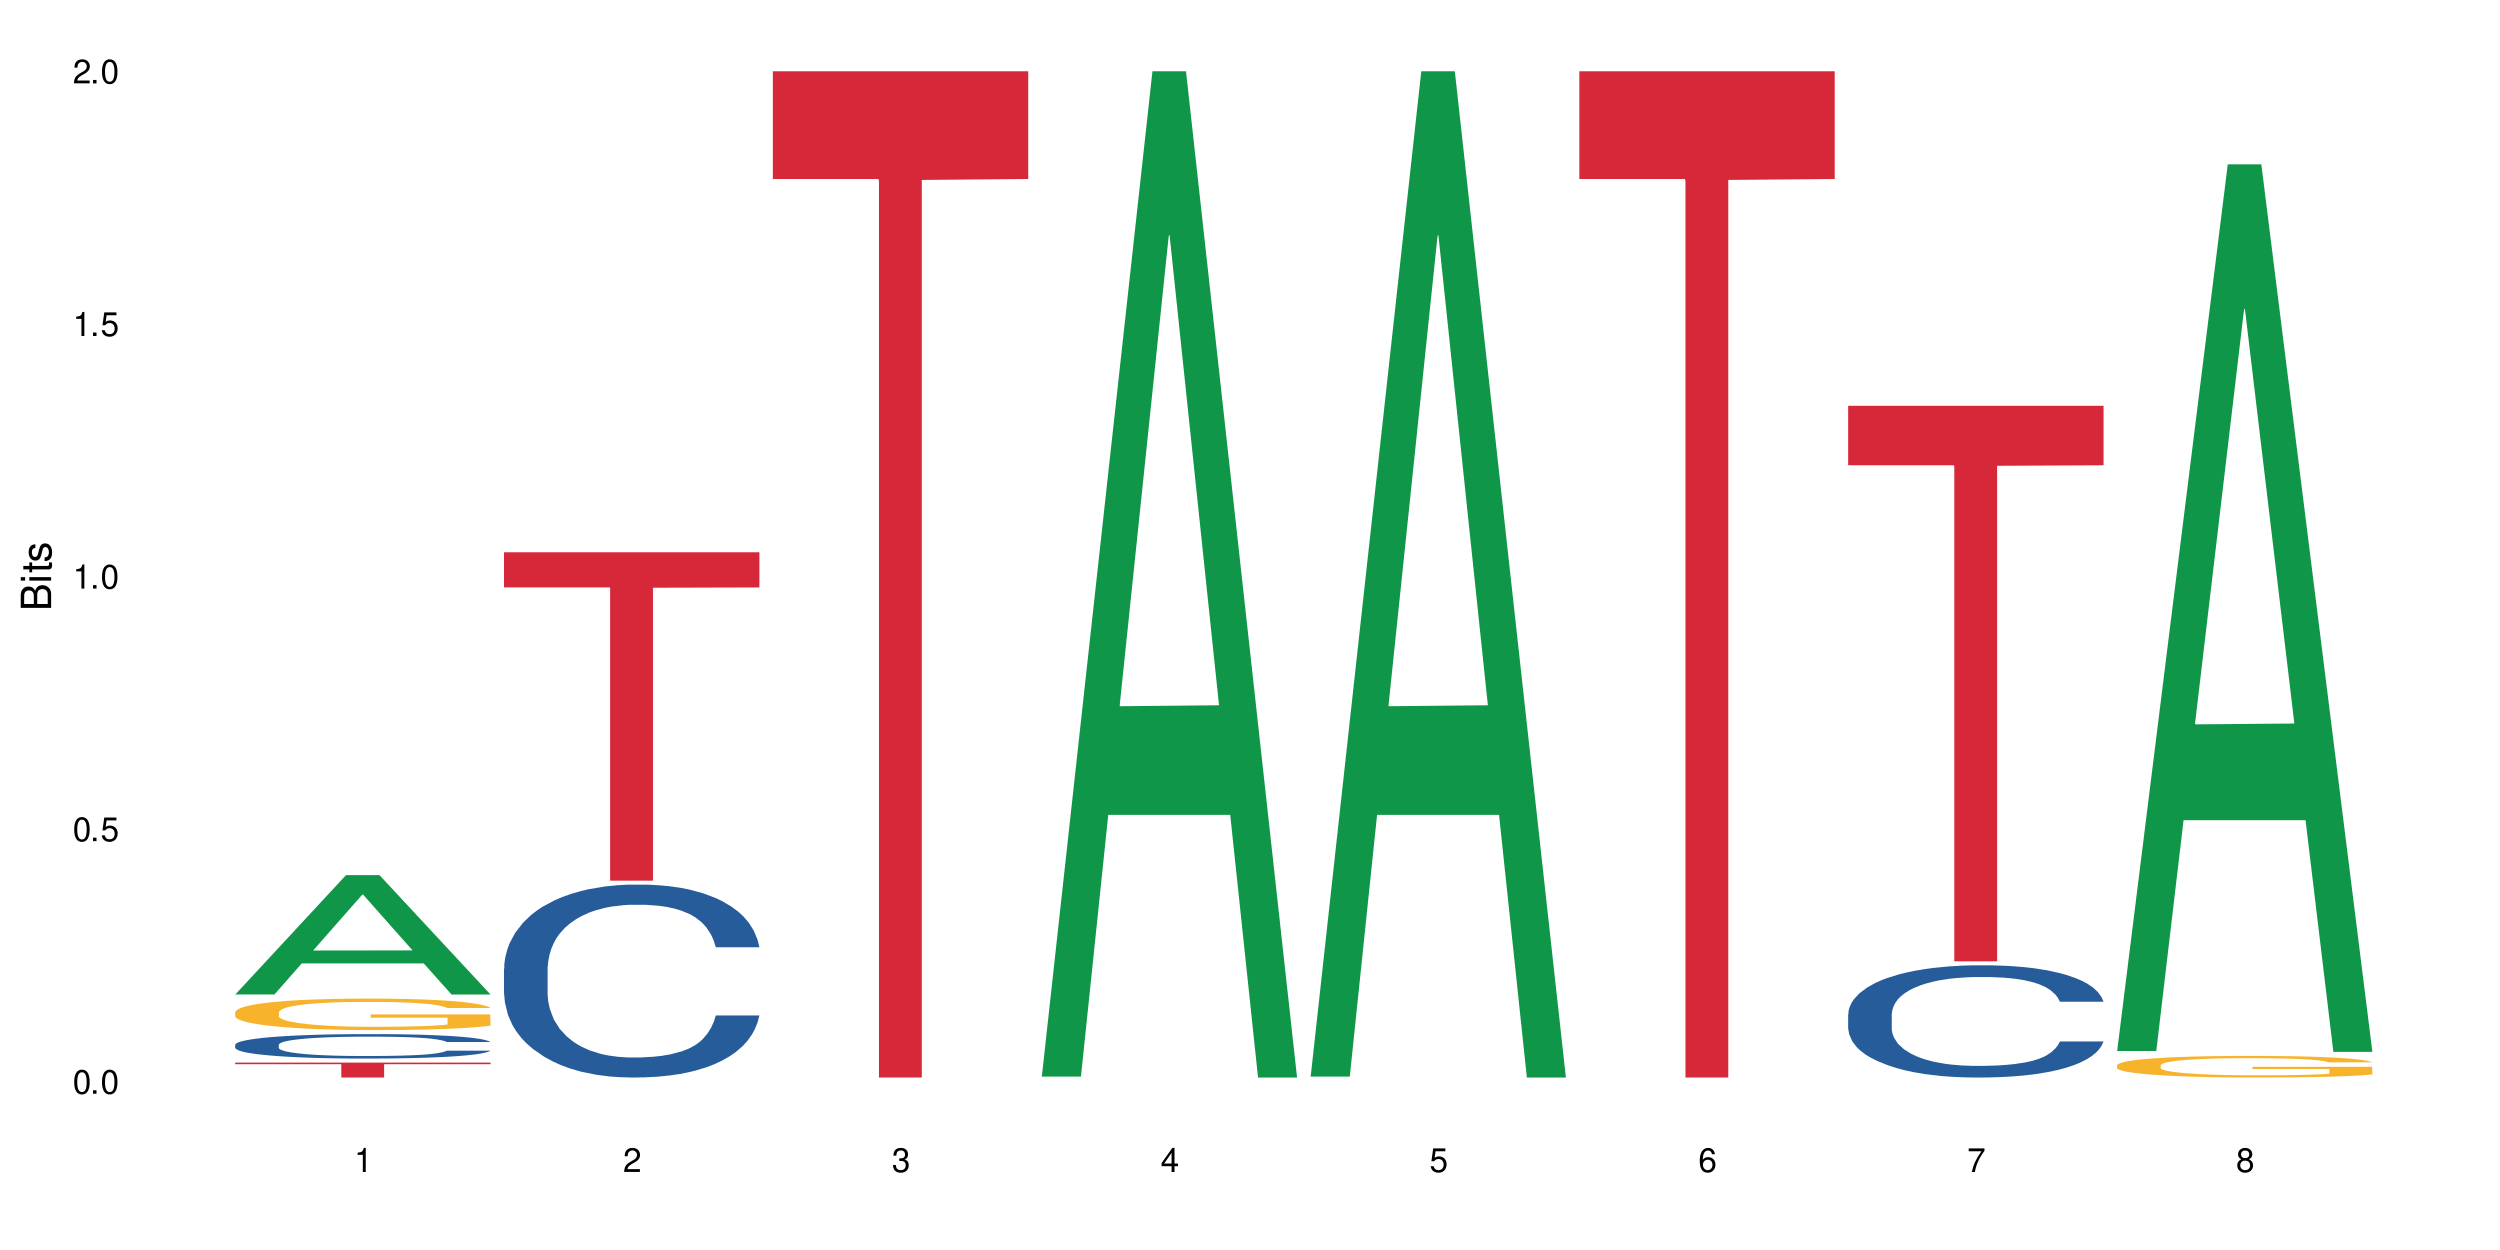
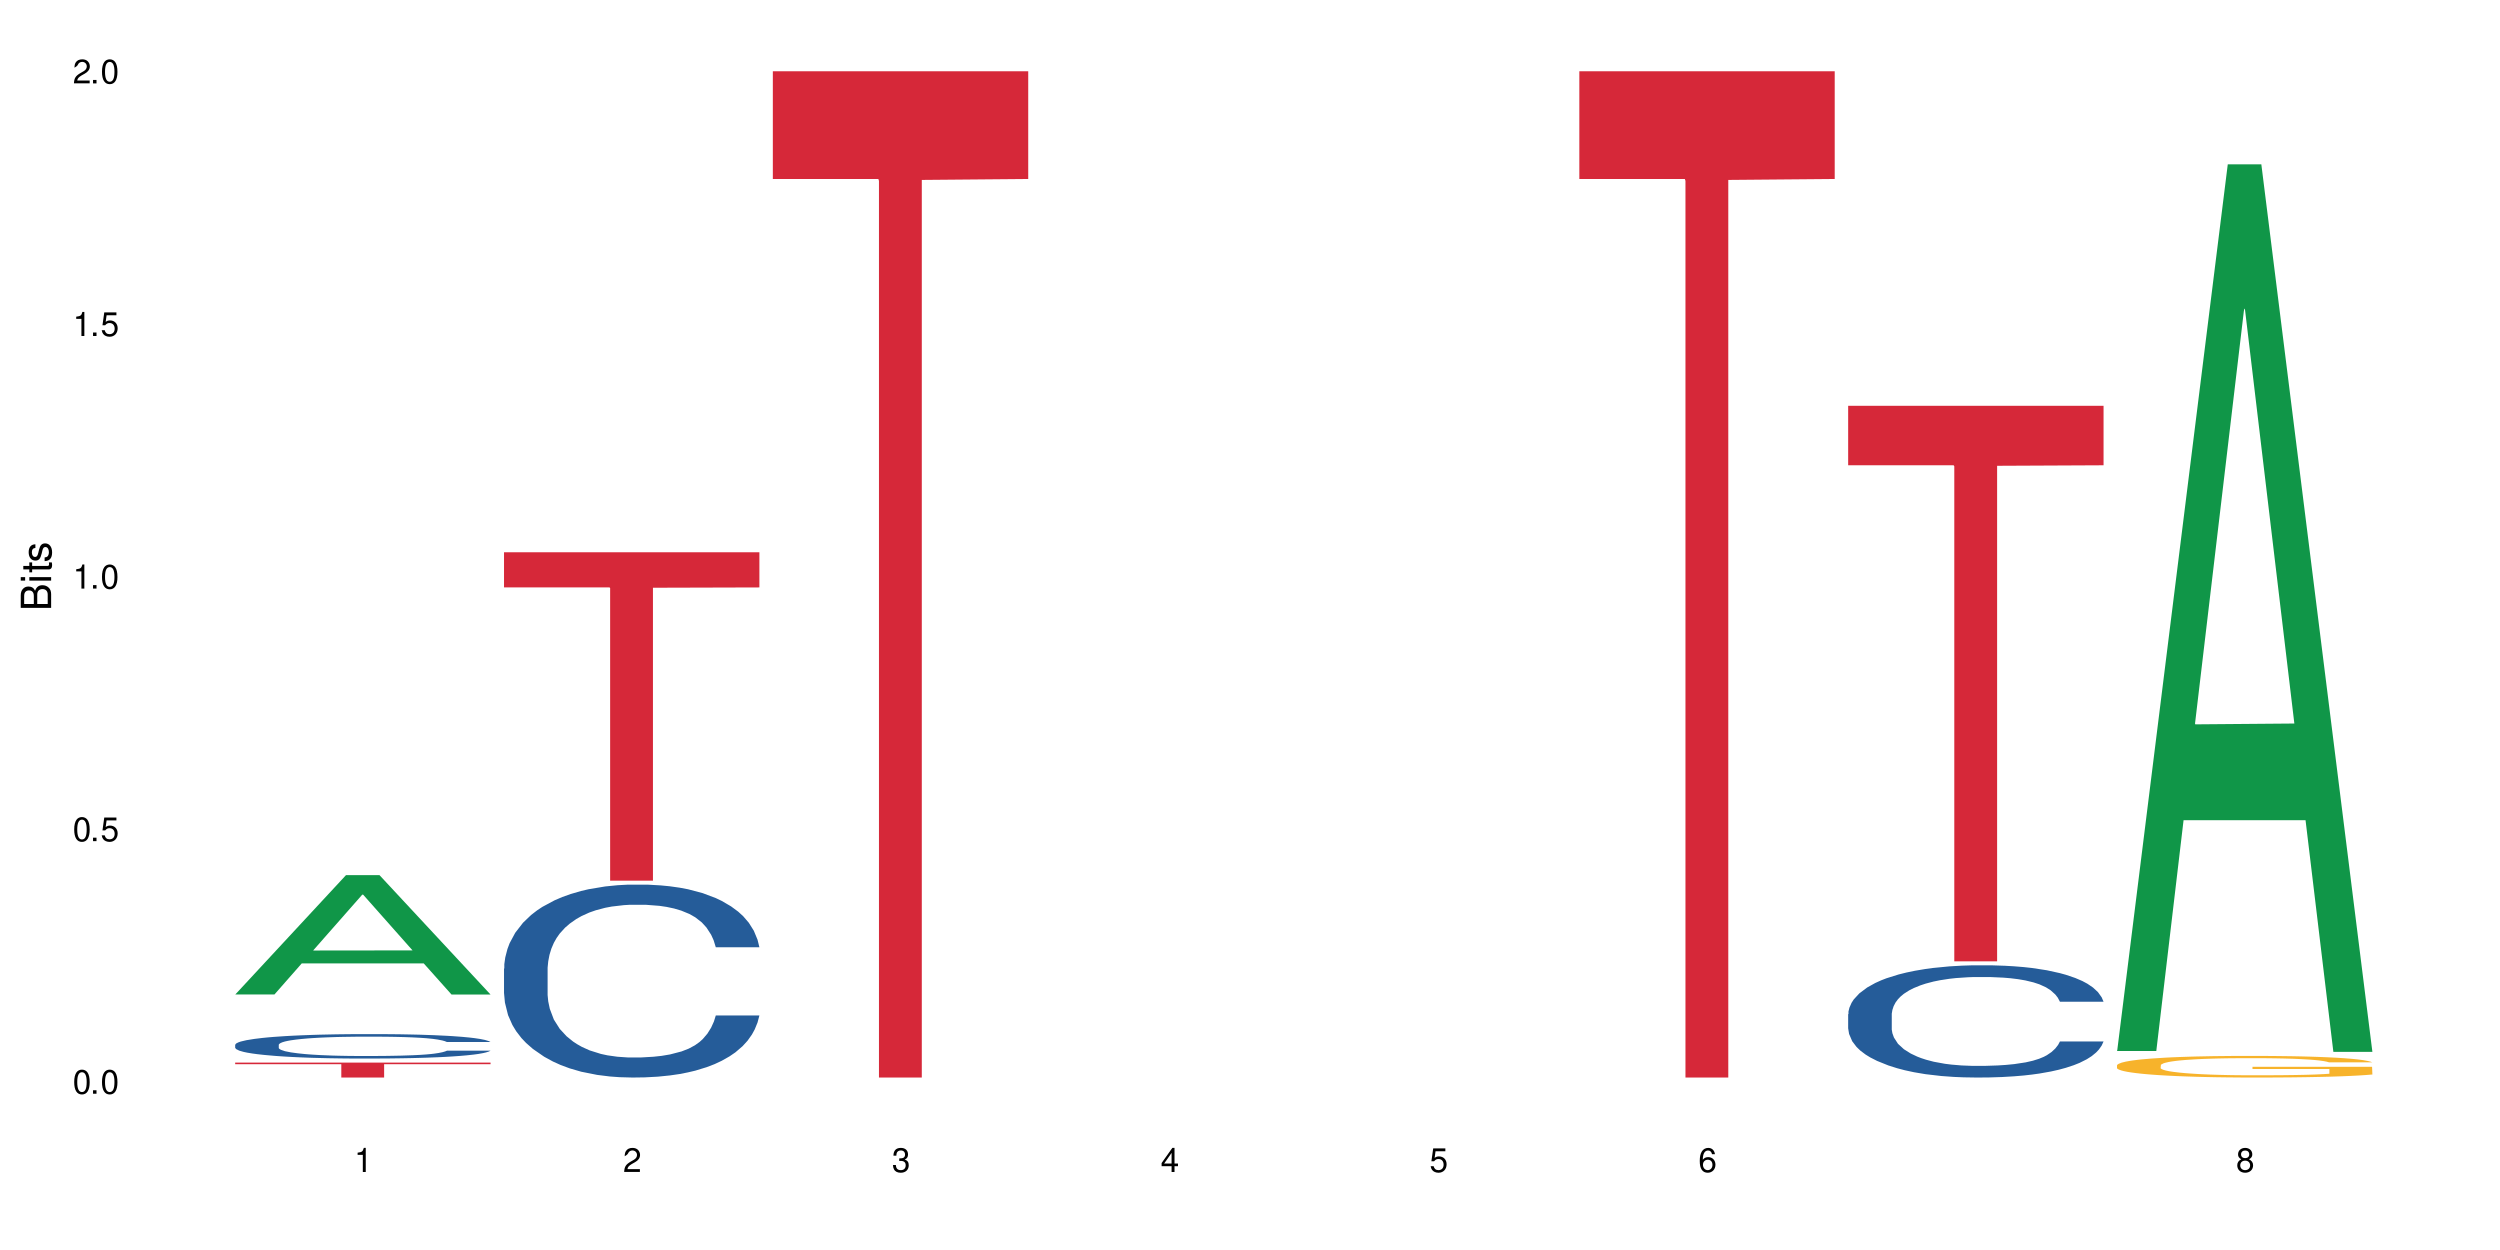
<svg xmlns="http://www.w3.org/2000/svg" xmlns:xlink="http://www.w3.org/1999/xlink" width="720" height="360" viewBox="0 0 720 360">
  <defs>
    <g>
      <g id="glyph-0-0">
</g>
      <g id="glyph-0-1">
        <path d="M 2.641 -6.938 C 2 -6.938 1.422 -6.656 1.078 -6.172 C 0.641 -5.562 0.406 -4.641 0.406 -3.359 C 0.406 -1.016 1.188 0.219 2.641 0.219 C 4.078 0.219 4.859 -1.016 4.859 -3.297 C 4.859 -4.641 4.656 -5.547 4.203 -6.172 C 3.844 -6.656 3.281 -6.938 2.641 -6.938 Z M 2.641 -6.188 C 3.547 -6.188 4 -5.25 4 -3.375 C 4 -1.406 3.562 -0.484 2.625 -0.484 C 1.734 -0.484 1.281 -1.438 1.281 -3.344 C 1.281 -5.25 1.734 -6.188 2.641 -6.188 Z M 2.641 -6.188 " />
      </g>
      <g id="glyph-0-2">
        <path d="M 1.828 -1 L 0.828 -1 L 0.828 0 L 1.828 0 Z M 1.828 -1 " />
      </g>
      <g id="glyph-0-3">
        <path d="M 4.562 -6.797 L 1.062 -6.797 L 0.547 -3.094 L 1.328 -3.094 C 1.719 -3.562 2.047 -3.734 2.578 -3.734 C 3.484 -3.734 4.062 -3.109 4.062 -2.094 C 4.062 -1.125 3.484 -0.531 2.578 -0.531 C 1.828 -0.531 1.375 -0.906 1.188 -1.672 L 0.328 -1.672 C 0.453 -1.109 0.547 -0.844 0.75 -0.594 C 1.125 -0.078 1.828 0.219 2.594 0.219 C 3.969 0.219 4.922 -0.781 4.922 -2.219 C 4.922 -3.562 4.031 -4.484 2.719 -4.484 C 2.25 -4.484 1.859 -4.359 1.469 -4.062 L 1.734 -5.969 L 4.562 -5.969 Z M 4.562 -6.797 " />
      </g>
      <g id="glyph-0-4">
        <path d="M 2.484 -4.938 L 2.484 0 L 3.328 0 L 3.328 -6.938 L 2.766 -6.938 C 2.469 -5.875 2.281 -5.734 0.984 -5.562 L 0.984 -4.938 Z M 2.484 -4.938 " />
      </g>
      <g id="glyph-0-5">
-         <path d="M 4.859 -0.828 L 1.281 -0.828 C 1.359 -1.406 1.672 -1.781 2.5 -2.281 L 3.469 -2.828 C 4.406 -3.344 4.906 -4.062 4.906 -4.906 C 4.906 -5.484 4.672 -6.031 4.266 -6.406 C 3.859 -6.766 3.375 -6.938 2.719 -6.938 C 1.859 -6.938 1.219 -6.625 0.844 -6.031 C 0.609 -5.672 0.5 -5.234 0.484 -4.531 L 1.328 -4.531 C 1.359 -5.016 1.406 -5.281 1.531 -5.516 C 1.75 -5.938 2.188 -6.203 2.703 -6.203 C 3.469 -6.203 4.031 -5.641 4.031 -4.891 C 4.031 -4.344 3.719 -3.859 3.125 -3.516 L 2.234 -3 C 0.812 -2.172 0.406 -1.531 0.328 -0.016 L 4.859 -0.016 Z M 4.859 -0.828 " />
+         <path d="M 4.859 -0.828 L 1.281 -0.828 C 1.359 -1.406 1.672 -1.781 2.5 -2.281 L 3.469 -2.828 C 4.406 -3.344 4.906 -4.062 4.906 -4.906 C 4.906 -5.484 4.672 -6.031 4.266 -6.406 C 3.859 -6.766 3.375 -6.938 2.719 -6.938 C 1.859 -6.938 1.219 -6.625 0.844 -6.031 C 0.609 -5.672 0.5 -5.234 0.484 -4.531 C 1.359 -5.016 1.406 -5.281 1.531 -5.516 C 1.75 -5.938 2.188 -6.203 2.703 -6.203 C 3.469 -6.203 4.031 -5.641 4.031 -4.891 C 4.031 -4.344 3.719 -3.859 3.125 -3.516 L 2.234 -3 C 0.812 -2.172 0.406 -1.531 0.328 -0.016 L 4.859 -0.016 Z M 4.859 -0.828 " />
      </g>
      <g id="glyph-0-6">
        <path d="M 2.125 -3.188 L 2.578 -3.188 C 3.5 -3.188 3.984 -2.766 3.984 -1.922 C 3.984 -1.062 3.469 -0.531 2.594 -0.531 C 1.656 -0.531 1.203 -1 1.156 -2.016 L 0.312 -2.016 C 0.344 -1.453 0.438 -1.094 0.609 -0.781 C 0.953 -0.109 1.625 0.219 2.547 0.219 C 3.953 0.219 4.859 -0.625 4.859 -1.938 C 4.859 -2.828 4.516 -3.297 3.703 -3.594 C 4.344 -3.844 4.656 -4.328 4.656 -5.031 C 4.656 -6.219 3.875 -6.938 2.578 -6.938 C 1.203 -6.938 0.484 -6.172 0.453 -4.703 L 1.297 -4.703 C 1.312 -5.125 1.344 -5.359 1.453 -5.578 C 1.641 -5.969 2.062 -6.203 2.594 -6.203 C 3.344 -6.203 3.797 -5.75 3.797 -5 C 3.797 -4.516 3.609 -4.219 3.25 -4.047 C 3.016 -3.953 2.703 -3.922 2.125 -3.906 Z M 2.125 -3.188 " />
      </g>
      <g id="glyph-0-7">
        <path d="M 3.141 -1.672 L 3.141 0 L 3.984 0 L 3.984 -1.672 L 4.984 -1.672 L 4.984 -2.438 L 3.984 -2.438 L 3.984 -6.938 L 3.359 -6.938 L 0.266 -2.578 L 0.266 -1.672 Z M 3.141 -2.438 L 1 -2.438 L 3.141 -5.5 Z M 3.141 -2.438 " />
      </g>
      <g id="glyph-0-8">
        <path d="M 4.781 -5.125 C 4.609 -6.266 3.891 -6.938 2.844 -6.938 C 2.094 -6.938 1.422 -6.578 1.031 -5.953 C 0.594 -5.266 0.406 -4.422 0.406 -3.172 C 0.406 -2 0.578 -1.25 0.984 -0.641 C 1.359 -0.078 1.953 0.219 2.703 0.219 C 3.984 0.219 4.922 -0.75 4.922 -2.094 C 4.922 -3.375 4.062 -4.281 2.844 -4.281 C 2.172 -4.281 1.641 -4.031 1.281 -3.516 C 1.281 -5.234 1.828 -6.188 2.797 -6.188 C 3.391 -6.188 3.797 -5.797 3.938 -5.125 Z M 2.734 -3.531 C 3.547 -3.531 4.062 -2.953 4.062 -2.031 C 4.062 -1.156 3.484 -0.531 2.703 -0.531 C 1.922 -0.531 1.328 -1.188 1.328 -2.078 C 1.328 -2.938 1.906 -3.531 2.734 -3.531 Z M 2.734 -3.531 " />
      </g>
      <g id="glyph-0-9">
-         <path d="M 4.984 -6.797 L 0.438 -6.797 L 0.438 -5.969 L 4.109 -5.969 C 2.5 -3.656 1.828 -2.234 1.328 0 L 2.219 0 C 2.594 -2.172 3.453 -4.047 4.984 -6.094 Z M 4.984 -6.797 " />
-       </g>
+         </g>
      <g id="glyph-0-10">
        <path d="M 3.75 -3.656 C 4.469 -4.094 4.688 -4.438 4.688 -5.078 C 4.688 -6.172 3.844 -6.938 2.641 -6.938 C 1.438 -6.938 0.594 -6.172 0.594 -5.094 C 0.594 -4.438 0.812 -4.094 1.516 -3.656 C 0.734 -3.266 0.359 -2.703 0.359 -1.922 C 0.359 -0.656 1.281 0.219 2.641 0.219 C 3.984 0.219 4.922 -0.656 4.922 -1.922 C 4.922 -2.703 4.531 -3.266 3.75 -3.656 Z M 2.641 -6.188 C 3.359 -6.188 3.812 -5.75 3.812 -5.062 C 3.812 -4.406 3.344 -3.984 2.641 -3.984 C 1.922 -3.984 1.453 -4.406 1.453 -5.078 C 1.453 -5.75 1.922 -6.188 2.641 -6.188 Z M 2.641 -3.266 C 3.484 -3.266 4.062 -2.719 4.062 -1.906 C 4.062 -1.078 3.484 -0.531 2.625 -0.531 C 1.797 -0.531 1.219 -1.094 1.219 -1.906 C 1.219 -2.719 1.781 -3.266 2.641 -3.266 Z M 2.641 -3.266 " />
      </g>
      <g id="glyph-1-0">
</g>
      <g id="glyph-1-1">
        <path d="M 0 -0.953 L 0 -4.891 C 0 -5.719 -0.234 -6.344 -0.734 -6.797 C -1.188 -7.234 -1.812 -7.469 -2.5 -7.469 C -3.547 -7.469 -4.188 -7 -4.625 -5.875 C -4.984 -6.688 -5.625 -7.094 -6.531 -7.094 C -7.172 -7.094 -7.734 -6.859 -8.141 -6.391 C -8.562 -5.922 -8.75 -5.344 -8.75 -4.5 L -8.75 -0.953 Z M -4.984 -2.062 L -7.766 -2.062 L -7.766 -4.219 C -7.766 -4.844 -7.688 -5.203 -7.453 -5.5 C -7.219 -5.812 -6.859 -5.969 -6.375 -5.969 C -5.891 -5.969 -5.531 -5.812 -5.297 -5.5 C -5.062 -5.203 -4.984 -4.844 -4.984 -4.219 Z M -0.984 -2.062 L -4 -2.062 L -4 -4.781 C -4 -5.766 -3.438 -6.359 -2.484 -6.359 C -1.547 -6.359 -0.984 -5.766 -0.984 -4.781 Z M -0.984 -2.062 " />
      </g>
      <g id="glyph-1-2">
        <path d="M -6.281 -1.797 L -6.281 -0.797 L 0 -0.797 L 0 -1.797 Z M -8.75 -1.797 L -8.75 -0.797 L -7.484 -0.797 L -7.484 -1.797 Z M -8.75 -1.797 " />
      </g>
      <g id="glyph-1-3">
        <path d="M -6.281 -3.047 L -6.281 -2.016 L -8.016 -2.016 L -8.016 -1.016 L -6.281 -1.016 L -6.281 -0.172 L -5.469 -0.172 L -5.469 -1.016 L -0.719 -1.016 C -0.078 -1.016 0.281 -1.453 0.281 -2.234 C 0.281 -2.5 0.25 -2.719 0.188 -3.047 L -0.641 -3.047 C -0.609 -2.906 -0.594 -2.766 -0.594 -2.562 C -0.594 -2.141 -0.719 -2.016 -1.156 -2.016 L -5.469 -2.016 L -5.469 -3.047 Z M -6.281 -3.047 " />
      </g>
      <g id="glyph-1-4">
        <path d="M -4.531 -5.25 C -5.766 -5.25 -6.469 -4.422 -6.469 -2.969 C -6.469 -1.516 -5.719 -0.562 -4.547 -0.562 C -3.562 -0.562 -3.094 -1.062 -2.734 -2.562 L -2.516 -3.484 C -2.344 -4.188 -2.094 -4.469 -1.641 -4.469 C -1.047 -4.469 -0.641 -3.875 -0.641 -3 C -0.641 -2.453 -0.797 -2 -1.062 -1.75 C -1.25 -1.594 -1.422 -1.531 -1.875 -1.469 L -1.875 -0.406 C -0.422 -0.453 0.281 -1.266 0.281 -2.922 C 0.281 -4.5 -0.5 -5.516 -1.719 -5.516 C -2.656 -5.516 -3.172 -4.984 -3.469 -3.734 L -3.703 -2.766 C -3.891 -1.953 -4.156 -1.609 -4.594 -1.609 C -5.188 -1.609 -5.547 -2.125 -5.547 -2.938 C -5.547 -3.75 -5.203 -4.172 -4.531 -4.203 Z M -4.531 -5.25 " />
      </g>
    </g>
  </defs>
  <rect x="-72" y="-36" width="864" height="432" fill="rgb(100%, 100%, 100%)" fill-opacity="1" />
  <path fill-rule="nonzero" fill="rgb(6.275%, 58.824%, 28.235%)" fill-opacity="1" d="M 67.73 286.402 L 67.809 286.367 L 99.637 252.047 L 109.301 252.047 L 141.281 286.434 L 130.047 286.434 L 122.031 277.457 L 86.906 277.457 L 79.047 286.402 L 67.73 286.402 L 90.285 273.746 L 118.809 273.711 L 104.586 257.664 L 104.43 257.633 L 104.27 257.73 L 90.207 273.711 L 90.285 273.746 Z M 67.73 286.402 " />
  <path fill-rule="nonzero" fill="rgb(14.51%, 36.078%, 60%)" fill-opacity="1" d="M 67.73 300.887 L 67.82 300.879 L 67.82 300.727 L 68.09 300.48 L 68.719 300.172 L 69.344 299.961 L 70.961 299.578 L 73.203 299.215 L 75.535 298.93 L 77.238 298.762 L 78.766 298.633 L 82.262 298.395 L 84.504 298.273 L 86.926 298.164 L 89.887 298.055 L 92.039 297.988 L 96.883 297.887 L 100.469 297.844 L 103.25 297.824 L 109.262 297.824 L 112.848 297.848 L 115.449 297.879 L 118.32 297.934 L 120.742 297.988 L 124.957 298.133 L 128.727 298.312 L 130.43 298.414 L 133.121 298.613 L 135.184 298.809 L 136.617 298.977 L 138.234 299.215 L 139.668 299.504 L 140.746 299.832 L 141.281 300.105 L 128.727 300.105 L 128.098 299.852 L 127.379 299.652 L 126.035 299.387 L 124.688 299.199 L 122.805 299.012 L 121.102 298.891 L 118.77 298.77 L 116.707 298.691 L 114.555 298.633 L 112.488 298.594 L 108.543 298.555 L 103.969 298.555 L 102.266 298.57 L 98.766 298.621 L 96.883 298.664 L 94.191 298.758 L 92.309 298.84 L 90.066 298.969 L 88.539 299.078 L 86.656 299.246 L 85.312 299.395 L 83.785 299.605 L 82.891 299.766 L 82.082 299.945 L 81.363 300.16 L 80.828 300.383 L 80.469 300.621 L 80.289 300.855 L 80.289 301.852 L 80.469 302.082 L 80.918 302.352 L 82.082 302.746 L 83.785 303.086 L 85.762 303.355 L 87.645 303.551 L 88.719 303.641 L 90.156 303.742 L 92.398 303.871 L 95.629 304 L 97.512 304.051 L 100.383 304.105 L 103.34 304.129 L 107.289 304.129 L 110.785 304.105 L 113.117 304.07 L 115.539 304.02 L 118.859 303.91 L 120.922 303.809 L 122.715 303.684 L 124.062 303.562 L 124.957 303.461 L 126.305 303.262 L 127.379 303.043 L 128.188 302.816 L 128.727 302.598 L 141.281 302.598 L 140.746 302.855 L 139.938 303.105 L 139.129 303.293 L 137.875 303.52 L 136.441 303.719 L 134.375 303.941 L 132.672 304.09 L 130.43 304.25 L 128.367 304.375 L 126.125 304.484 L 122.805 304.613 L 120.652 304.676 L 118.32 304.734 L 115.539 304.785 L 112.043 304.832 L 108.273 304.855 L 104.777 304.863 L 101.008 304.852 L 98.227 304.824 L 94.551 304.766 L 89.977 304.652 L 86.656 304.527 L 84.055 304.406 L 81.812 304.277 L 79.301 304.105 L 76.074 303.82 L 74.098 303.602 L 72.754 303.422 L 71.23 303.172 L 70.152 302.945 L 68.898 302.586 L 68 302.129 L 67.73 301.773 Z M 67.73 300.887 " />
-   <path fill-rule="nonzero" fill="rgb(96.863%, 70.196%, 16.863%)" fill-opacity="1" d="M 67.73 291.48 L 67.82 291.469 L 67.82 291.305 L 68.18 290.934 L 69.078 290.418 L 70.242 289.996 L 71.5 289.668 L 72.305 289.492 L 73.652 289.246 L 74.816 289.062 L 77.777 288.691 L 81.543 288.344 L 83.609 288.195 L 85.941 288.051 L 89.258 287.895 L 90.785 287.836 L 95.449 287.707 L 100.738 287.621 L 106.57 287.598 L 109.262 287.605 L 112.938 287.641 L 117.961 287.73 L 120.832 287.812 L 123.074 287.895 L 125.406 288.004 L 128.277 288.168 L 130.969 288.367 L 133.121 288.566 L 135.273 288.812 L 137.066 289.078 L 138.594 289.367 L 139.938 289.715 L 140.746 290.004 L 141.281 290.297 L 128.816 290.297 L 128.098 290.004 L 127.289 289.781 L 125.945 289.508 L 124.598 289.312 L 123.254 289.152 L 120.742 288.938 L 118.59 288.805 L 115.898 288.691 L 113.297 288.617 L 110.336 288.566 L 108.543 288.551 L 103.789 288.551 L 99.484 288.605 L 96.973 288.672 L 95.18 288.738 L 92.668 288.863 L 91.141 288.965 L 90.246 289.027 L 87.555 289.285 L 85.762 289.516 L 84.773 289.676 L 83.52 289.922 L 82.621 290.145 L 81.633 290.477 L 81.098 290.727 L 80.379 291.289 L 80.289 292.777 L 80.559 293.094 L 81.098 293.434 L 81.812 293.73 L 82.891 294.043 L 83.965 294.285 L 85.852 294.605 L 87.465 294.82 L 88.719 294.961 L 91.141 295.188 L 92.129 295.262 L 94.461 295.41 L 96.883 295.523 L 99.844 295.625 L 102.086 295.676 L 105.672 295.715 L 110.246 295.715 L 115.629 295.664 L 119.039 295.602 L 121.371 295.535 L 122.895 295.477 L 124.777 295.383 L 126.125 295.301 L 127.379 295.211 L 128.906 295.07 L 128.906 293.094 L 106.75 293.086 L 106.75 292.156 L 141.195 292.148 L 141.281 295.383 L 139.398 295.609 L 137.066 295.824 L 134.824 295.988 L 132.492 296.129 L 129.176 296.285 L 126.484 296.387 L 122.355 296.5 L 118.59 296.578 L 114.645 296.625 L 111.145 296.652 L 107.02 296.66 L 103.34 296.641 L 99.395 296.594 L 96.254 296.527 L 93.383 296.445 L 90.516 296.336 L 86.926 296.164 L 84.594 296.023 L 82.172 295.848 L 79.75 295.641 L 77.598 295.418 L 76.164 295.242 L 74.727 295.047 L 73.203 294.797 L 71.766 294.516 L 70.691 294.258 L 69.703 293.969 L 68.988 293.695 L 68.27 293.324 L 67.91 293.027 L 67.73 292.77 Z M 67.73 291.48 " />
  <path fill-rule="nonzero" fill="rgb(83.922%, 15.686%, 22.353%)" fill-opacity="1" d="M 67.73 306.027 L 141.281 306.027 L 141.281 306.488 L 110.629 306.492 L 110.629 310.332 L 98.297 310.332 L 98.297 306.496 L 98.117 306.488 L 67.73 306.488 Z M 67.73 306.027 " />
  <path fill-rule="nonzero" fill="rgb(14.51%, 36.078%, 60%)" fill-opacity="1" d="M 145.156 278.957 L 145.242 278.906 L 145.242 277.688 L 145.512 275.758 L 146.141 273.32 L 146.77 271.645 L 148.383 268.648 L 150.625 265.754 L 152.957 263.52 L 154.664 262.203 L 156.188 261.188 L 159.684 259.309 L 161.93 258.344 L 164.352 257.48 L 167.309 256.617 L 169.461 256.109 L 174.305 255.297 L 177.895 254.941 L 180.676 254.789 L 186.684 254.789 L 190.273 254.992 L 192.875 255.246 L 195.742 255.652 L 198.164 256.109 L 202.383 257.227 L 206.148 258.648 L 207.852 259.461 L 210.543 261.035 L 212.605 262.559 L 214.043 263.875 L 215.656 265.754 L 217.094 268.039 L 218.168 270.629 L 218.707 272.812 L 206.148 272.812 L 205.52 270.781 L 204.805 269.207 L 203.457 267.125 L 202.113 265.652 L 200.23 264.18 L 198.523 263.215 L 196.191 262.254 L 194.129 261.645 L 191.977 261.188 L 189.914 260.883 L 185.969 260.578 L 181.391 260.578 L 179.688 260.68 L 176.191 261.086 L 174.305 261.441 L 171.613 262.152 L 169.73 262.809 L 167.488 263.824 L 165.965 264.688 L 164.082 266.008 L 162.734 267.176 L 161.211 268.852 L 160.312 270.121 L 159.508 271.543 L 158.789 273.219 L 158.25 274.996 L 157.891 276.875 L 157.711 278.703 L 157.711 286.57 L 157.891 288.398 L 158.34 290.531 L 159.508 293.629 L 161.211 296.32 L 163.184 298.453 L 165.066 299.977 L 166.145 300.688 L 167.578 301.5 L 169.82 302.512 L 173.051 303.527 L 174.934 303.934 L 177.805 304.34 L 180.766 304.543 L 184.711 304.543 L 188.211 304.34 L 190.543 304.086 L 192.965 303.68 L 196.281 302.816 L 198.344 302.008 L 200.141 301.043 L 201.484 300.078 L 202.383 299.266 L 203.727 297.691 L 204.805 295.965 L 205.609 294.188 L 206.148 292.461 L 218.707 292.461 L 218.168 294.492 L 217.359 296.473 L 216.555 297.945 L 215.297 299.723 L 213.863 301.297 L 211.801 303.07 L 210.094 304.238 L 207.852 305.508 L 205.789 306.473 L 203.547 307.336 L 200.23 308.352 L 198.074 308.859 L 195.742 309.316 L 192.965 309.723 L 189.465 310.078 L 185.699 310.281 L 182.199 310.332 L 178.434 310.23 L 175.652 310.027 L 171.973 309.57 L 167.398 308.656 L 164.082 307.691 L 161.48 306.727 L 159.238 305.711 L 156.727 304.34 L 153.496 302.109 L 151.523 300.383 L 150.176 298.961 L 148.652 296.98 L 147.574 295.203 L 146.32 292.359 L 145.422 288.754 L 145.156 285.961 Z M 145.156 278.957 " />
  <path fill-rule="nonzero" fill="rgb(83.922%, 15.686%, 22.353%)" fill-opacity="1" d="M 145.156 159.055 L 218.707 159.055 L 218.707 169.18 L 188.051 169.27 L 188.051 253.625 L 175.719 253.625 L 175.719 169.355 L 175.539 169.18 L 145.156 169.18 Z M 145.156 159.055 " />
  <path fill-rule="nonzero" fill="rgb(83.922%, 15.686%, 22.353%)" fill-opacity="1" d="M 222.578 20.527 L 296.129 20.527 L 296.129 51.547 L 265.477 51.82 L 265.477 310.332 L 253.141 310.332 L 253.141 52.094 L 252.965 51.547 L 222.578 51.547 Z M 222.578 20.527 " />
-   <path fill-rule="nonzero" fill="rgb(6.275%, 58.824%, 28.235%)" fill-opacity="1" d="M 300 310.059 L 300.078 309.789 L 331.906 20.527 L 341.57 20.527 L 373.555 310.332 L 362.316 310.332 L 354.301 234.684 L 319.176 234.684 L 311.316 310.059 L 300 310.059 L 322.555 203.391 L 351.078 203.117 L 336.855 67.875 L 336.699 67.602 L 336.543 68.418 L 322.477 203.117 L 322.555 203.391 Z M 300 310.059 " />
-   <path fill-rule="nonzero" fill="rgb(6.275%, 58.824%, 28.235%)" fill-opacity="1" d="M 377.426 310.059 L 377.504 309.789 L 409.328 20.527 L 418.992 20.527 L 450.977 310.332 L 439.738 310.332 L 431.723 234.684 L 396.598 234.684 L 388.738 310.059 L 377.426 310.059 L 399.977 203.391 L 428.504 203.117 L 414.277 67.875 L 414.121 67.602 L 413.965 68.418 L 399.898 203.117 L 399.977 203.391 Z M 377.426 310.059 " />
  <path fill-rule="nonzero" fill="rgb(83.922%, 15.686%, 22.353%)" fill-opacity="1" d="M 454.848 20.527 L 528.398 20.527 L 528.398 51.547 L 497.746 51.82 L 497.746 310.332 L 485.414 310.332 L 485.414 52.094 L 485.234 51.547 L 454.848 51.547 Z M 454.848 20.527 " />
  <path fill-rule="nonzero" fill="rgb(14.51%, 36.078%, 60%)" fill-opacity="1" d="M 532.27 292.078 L 532.359 292.051 L 532.359 291.34 L 532.629 290.219 L 533.258 288.801 L 533.887 287.828 L 535.5 286.086 L 537.742 284.402 L 540.074 283.102 L 541.777 282.332 L 543.305 281.742 L 546.801 280.648 L 549.043 280.09 L 551.465 279.586 L 554.426 279.086 L 556.578 278.789 L 561.422 278.316 L 565.012 278.109 L 567.793 278.02 L 573.801 278.02 L 577.391 278.141 L 579.992 278.289 L 582.859 278.523 L 585.281 278.789 L 589.5 279.438 L 593.266 280.266 L 594.969 280.738 L 597.66 281.652 L 599.723 282.539 L 601.16 283.309 L 602.773 284.402 L 604.207 285.73 L 605.285 287.234 L 605.824 288.508 L 593.266 288.508 L 592.637 287.324 L 591.922 286.41 L 590.574 285.199 L 589.23 284.344 L 587.344 283.484 L 585.641 282.926 L 583.309 282.363 L 581.246 282.008 L 579.094 281.742 L 577.031 281.566 L 573.082 281.387 L 568.508 281.387 L 566.805 281.449 L 563.305 281.684 L 561.422 281.891 L 558.73 282.305 L 556.848 282.688 L 554.605 283.277 L 553.082 283.781 L 551.199 284.547 L 549.852 285.227 L 548.328 286.203 L 547.43 286.941 L 546.621 287.77 L 545.906 288.742 L 545.367 289.777 L 545.008 290.867 L 544.828 291.934 L 544.828 296.512 L 545.008 297.574 L 545.457 298.812 L 546.621 300.617 L 548.328 302.18 L 550.301 303.422 L 552.184 304.309 L 553.262 304.723 L 554.695 305.195 L 556.938 305.785 L 560.168 306.375 L 562.051 306.609 L 564.922 306.848 L 567.883 306.965 L 571.828 306.965 L 575.324 306.848 L 577.656 306.699 L 580.078 306.465 L 583.398 305.961 L 585.461 305.488 L 587.254 304.926 L 588.602 304.367 L 589.5 303.895 L 590.844 302.977 L 591.922 301.973 L 592.727 300.941 L 593.266 299.938 L 605.824 299.938 L 605.285 301.117 L 604.477 302.27 L 603.672 303.125 L 602.414 304.16 L 600.98 305.074 L 598.918 306.109 L 597.211 306.789 L 594.969 307.527 L 592.906 308.086 L 590.664 308.59 L 587.344 309.18 L 585.191 309.477 L 582.859 309.742 L 580.078 309.977 L 576.582 310.184 L 572.816 310.305 L 569.316 310.332 L 565.551 310.273 L 562.77 310.156 L 559.09 309.891 L 554.516 309.359 L 551.199 308.797 L 548.598 308.234 L 546.355 307.645 L 543.844 306.848 L 540.613 305.547 L 538.641 304.543 L 537.293 303.715 L 535.77 302.566 L 534.691 301.531 L 533.438 299.879 L 532.539 297.781 L 532.27 296.156 Z M 532.27 292.078 " />
  <path fill-rule="nonzero" fill="rgb(83.922%, 15.686%, 22.353%)" fill-opacity="1" d="M 532.27 116.875 L 605.824 116.875 L 605.824 134 L 575.168 134.148 L 575.168 276.859 L 562.836 276.859 L 562.836 134.301 L 562.656 134 L 532.27 134 Z M 532.27 116.875 " />
  <path fill-rule="nonzero" fill="rgb(6.275%, 58.824%, 28.235%)" fill-opacity="1" d="M 609.695 302.695 L 609.773 302.457 L 641.598 47.332 L 651.266 47.332 L 683.246 302.938 L 672.008 302.938 L 663.996 236.215 L 628.867 236.215 L 621.012 302.695 L 609.695 302.695 L 632.246 208.613 L 660.773 208.375 L 646.551 89.094 L 646.391 88.855 L 646.234 89.574 L 632.168 208.375 L 632.246 208.613 Z M 609.695 302.695 " />
  <path fill-rule="nonzero" fill="rgb(96.863%, 70.196%, 16.863%)" fill-opacity="1" d="M 609.695 306.77 L 609.785 306.762 L 609.785 306.648 L 610.145 306.395 L 611.039 306.039 L 612.207 305.75 L 613.461 305.523 L 614.27 305.402 L 615.613 305.234 L 616.781 305.105 L 619.742 304.852 L 623.508 304.613 L 625.57 304.508 L 627.902 304.414 L 631.223 304.305 L 632.746 304.266 L 637.41 304.172 L 642.703 304.117 L 648.535 304.102 L 651.223 304.105 L 654.902 304.129 L 659.926 304.191 L 662.797 304.246 L 665.039 304.305 L 667.371 304.379 L 670.242 304.492 L 672.93 304.629 L 675.086 304.766 L 677.238 304.938 L 679.031 305.117 L 680.555 305.316 L 681.902 305.559 L 682.707 305.758 L 683.246 305.957 L 670.777 305.957 L 670.062 305.758 L 669.254 305.602 L 667.91 305.414 L 666.562 305.277 L 665.219 305.168 L 662.707 305.023 L 660.555 304.93 L 657.863 304.852 L 655.262 304.801 L 652.301 304.766 L 650.508 304.754 L 645.754 304.754 L 641.449 304.793 L 638.938 304.84 L 637.141 304.887 L 634.629 304.969 L 633.105 305.039 L 632.207 305.086 L 629.52 305.262 L 627.723 305.422 L 626.738 305.527 L 625.48 305.699 L 624.586 305.852 L 623.598 306.082 L 623.059 306.25 L 622.344 306.637 L 622.254 307.664 L 622.52 307.879 L 623.059 308.113 L 623.777 308.316 L 624.852 308.535 L 625.93 308.699 L 627.812 308.922 L 629.43 309.07 L 630.684 309.164 L 633.105 309.32 L 634.094 309.371 L 636.426 309.473 L 638.848 309.551 L 641.805 309.621 L 644.047 309.656 L 647.637 309.684 L 652.211 309.684 L 657.594 309.648 L 661 309.605 L 663.332 309.559 L 664.859 309.52 L 666.742 309.457 L 668.086 309.398 L 669.344 309.336 L 670.867 309.238 L 670.867 307.879 L 648.715 307.875 L 648.715 307.234 L 683.156 307.23 L 683.246 309.457 L 681.363 309.609 L 679.031 309.758 L 676.789 309.871 L 674.457 309.969 L 671.137 310.078 L 668.445 310.145 L 664.32 310.223 L 660.555 310.277 L 656.605 310.309 L 653.109 310.328 L 648.98 310.332 L 645.305 310.32 L 641.359 310.285 L 638.219 310.242 L 635.348 310.184 L 632.477 310.109 L 628.891 309.992 L 626.559 309.895 L 624.137 309.773 L 621.715 309.633 L 619.562 309.48 L 618.125 309.359 L 616.691 309.223 L 615.164 309.051 L 613.73 308.859 L 612.656 308.684 L 611.668 308.484 L 610.949 308.293 L 610.234 308.039 L 609.875 307.832 L 609.695 307.656 Z M 609.695 306.77 " />
  <g fill="rgb(0%, 0%, 0%)" fill-opacity="1">
    <use xlink:href="#glyph-0-1" x="20.965" y="314.993" />
    <use xlink:href="#glyph-0-2" x="25.965" y="314.993" />
    <use xlink:href="#glyph-0-1" x="28.965" y="314.993" />
  </g>
  <g fill="rgb(0%, 0%, 0%)" fill-opacity="1">
    <use xlink:href="#glyph-0-1" x="20.965" y="242.251" />
    <use xlink:href="#glyph-0-2" x="25.965" y="242.251" />
    <use xlink:href="#glyph-0-3" x="28.965" y="242.251" />
  </g>
  <g fill="rgb(0%, 0%, 0%)" fill-opacity="1">
    <use xlink:href="#glyph-0-4" x="20.965" y="169.509" />
    <use xlink:href="#glyph-0-2" x="25.965" y="169.509" />
    <use xlink:href="#glyph-0-1" x="28.965" y="169.509" />
  </g>
  <g fill="rgb(0%, 0%, 0%)" fill-opacity="1">
    <use xlink:href="#glyph-0-4" x="20.965" y="96.767" />
    <use xlink:href="#glyph-0-2" x="25.965" y="96.767" />
    <use xlink:href="#glyph-0-3" x="28.965" y="96.767" />
  </g>
  <g fill="rgb(0%, 0%, 0%)" fill-opacity="1">
    <use xlink:href="#glyph-0-5" x="20.965" y="24.024" />
    <use xlink:href="#glyph-0-2" x="25.965" y="24.024" />
    <use xlink:href="#glyph-0-1" x="28.965" y="24.024" />
  </g>
  <g fill="rgb(0%, 0%, 0%)" fill-opacity="1">
    <use xlink:href="#glyph-0-4" x="102.008" y="337.532" />
  </g>
  <g fill="rgb(0%, 0%, 0%)" fill-opacity="1">
    <use xlink:href="#glyph-0-5" x="179.43" y="337.532" />
  </g>
  <g fill="rgb(0%, 0%, 0%)" fill-opacity="1">
    <use xlink:href="#glyph-0-6" x="256.855" y="337.532" />
  </g>
  <g fill="rgb(0%, 0%, 0%)" fill-opacity="1">
    <use xlink:href="#glyph-0-7" x="334.277" y="337.532" />
  </g>
  <g fill="rgb(0%, 0%, 0%)" fill-opacity="1">
    <use xlink:href="#glyph-0-3" x="411.699" y="337.532" />
  </g>
  <g fill="rgb(0%, 0%, 0%)" fill-opacity="1">
    <use xlink:href="#glyph-0-8" x="489.125" y="337.532" />
  </g>
  <g fill="rgb(0%, 0%, 0%)" fill-opacity="1">
    <use xlink:href="#glyph-0-9" x="566.547" y="337.532" />
  </g>
  <g fill="rgb(0%, 0%, 0%)" fill-opacity="1">
    <use xlink:href="#glyph-0-10" x="643.969" y="337.532" />
  </g>
  <g fill="rgb(0%, 0%, 0%)" fill-opacity="1">
    <use xlink:href="#glyph-1-1" x="14.725" y="176.012" />
    <use xlink:href="#glyph-1-2" x="14.725" y="168.012" />
    <use xlink:href="#glyph-1-3" x="14.725" y="165.012" />
    <use xlink:href="#glyph-1-4" x="14.725" y="162.012" />
  </g>
</svg>